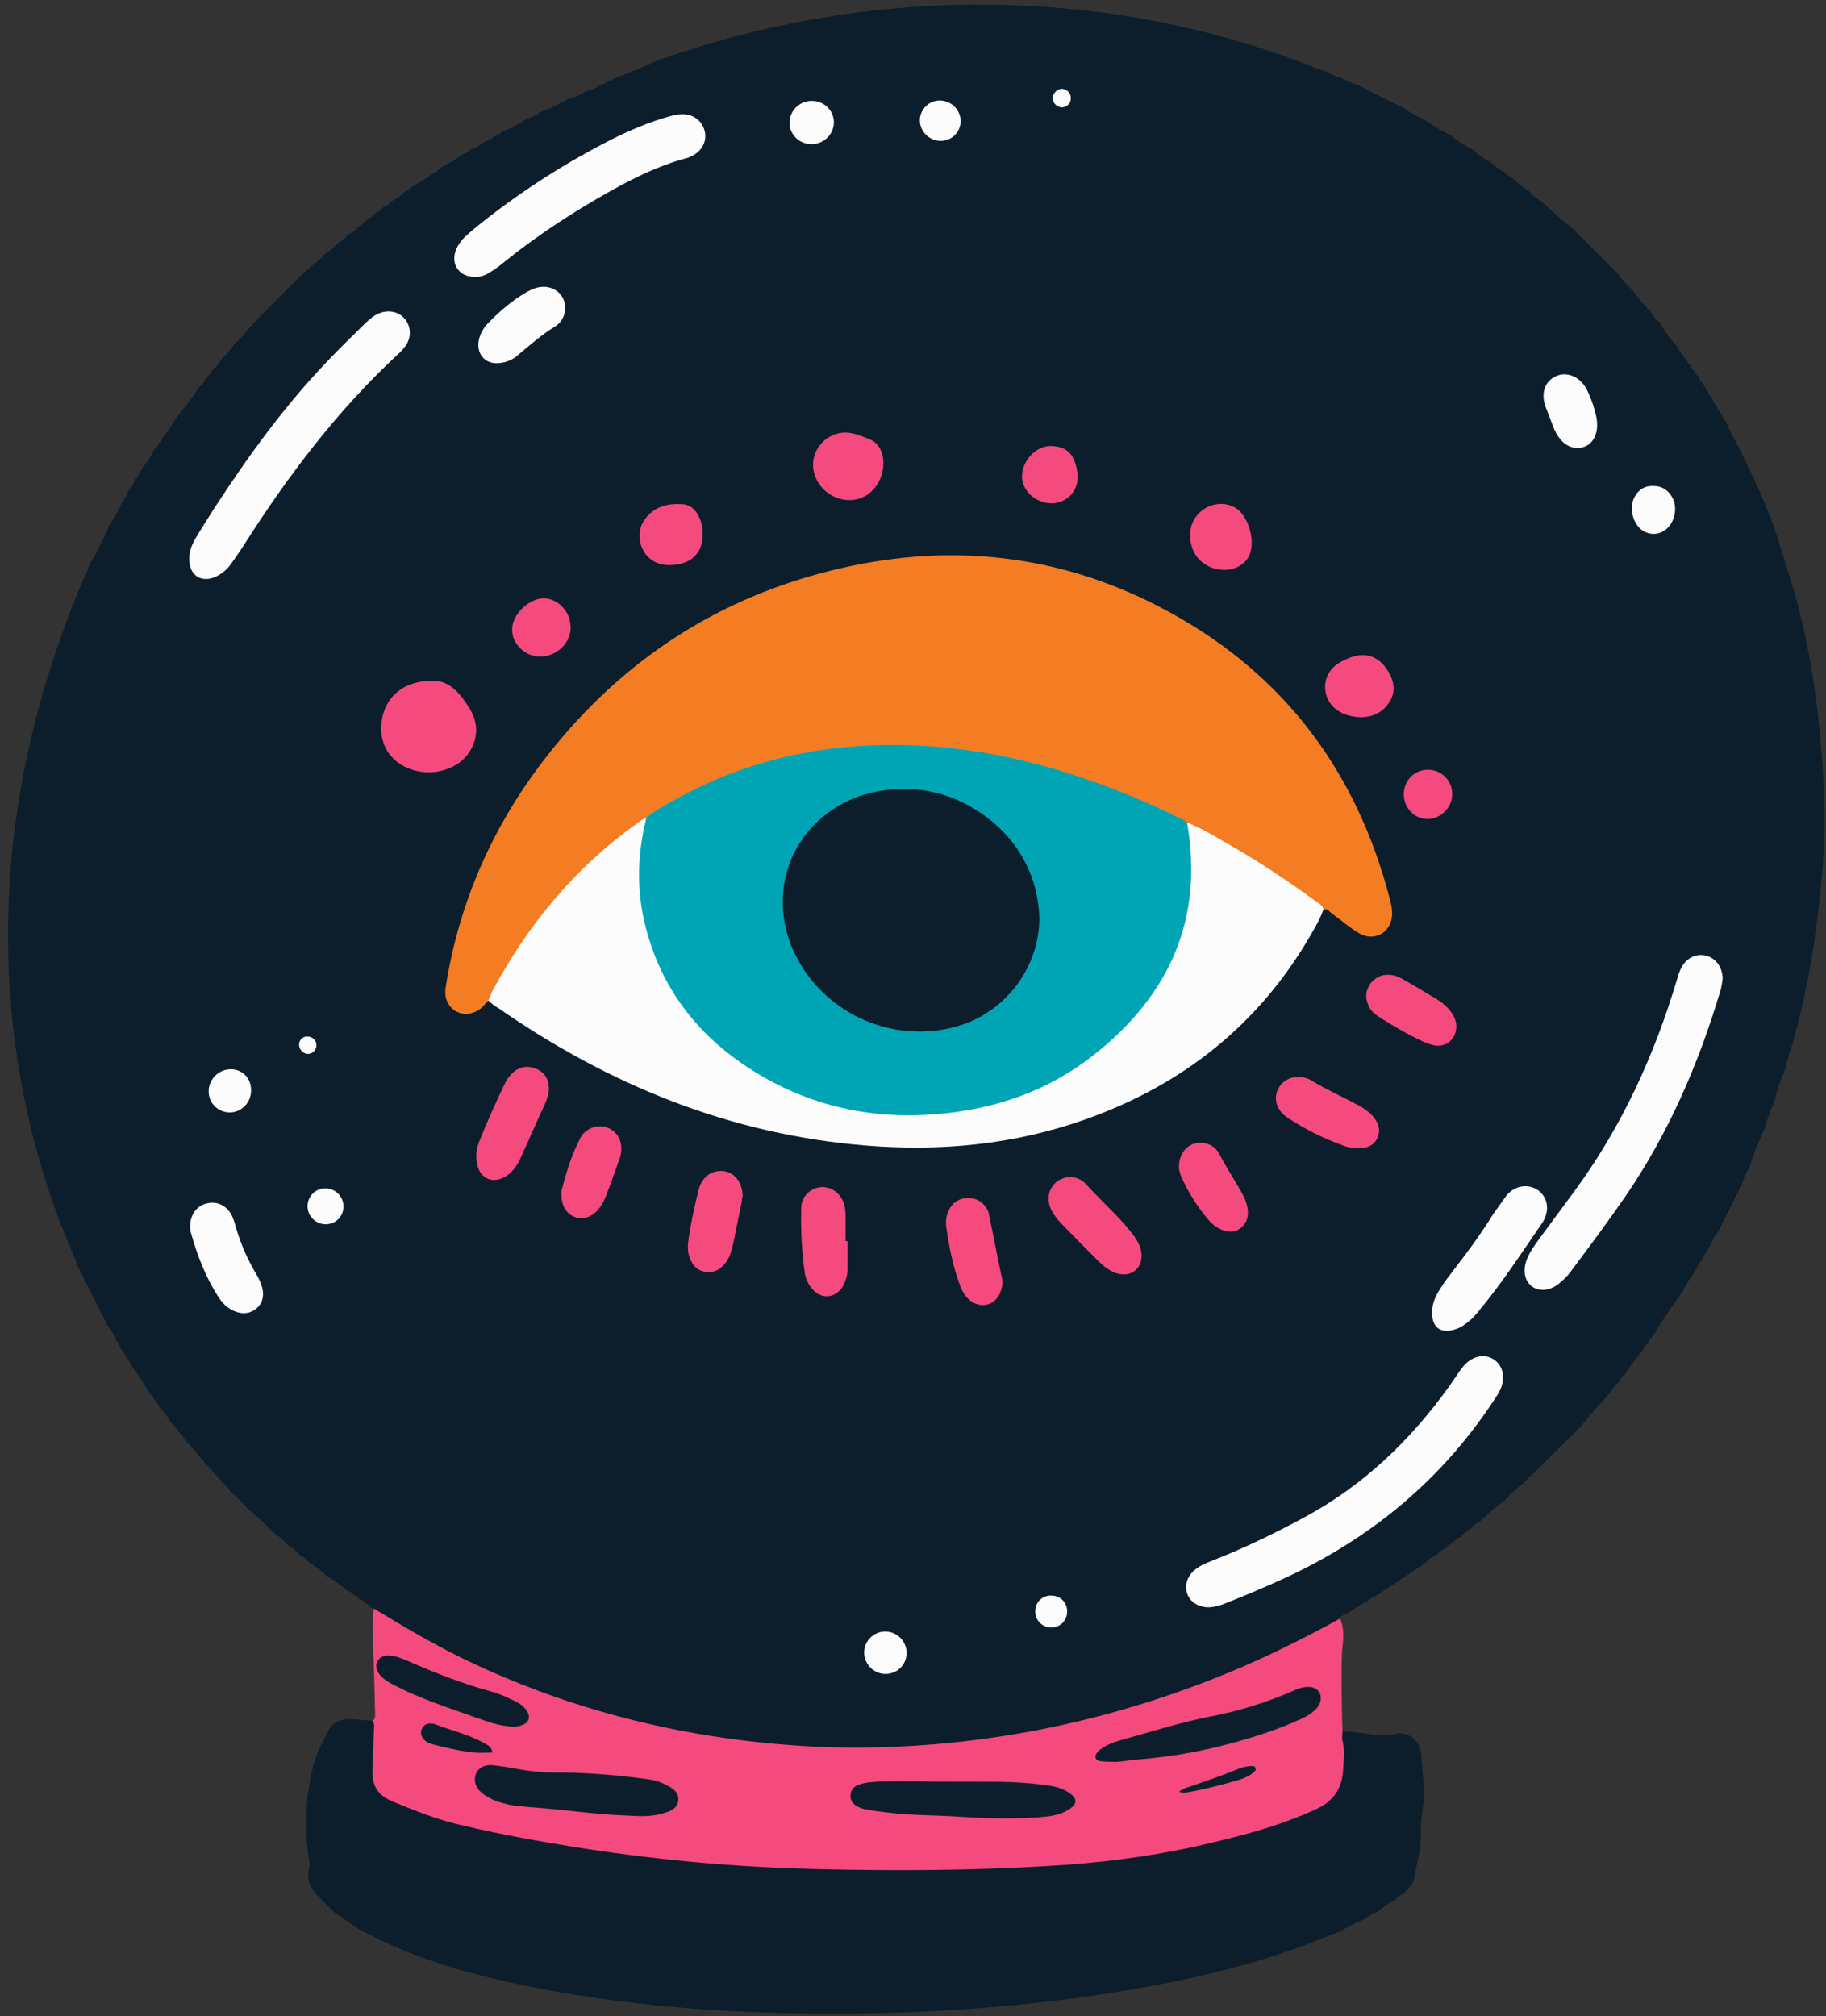
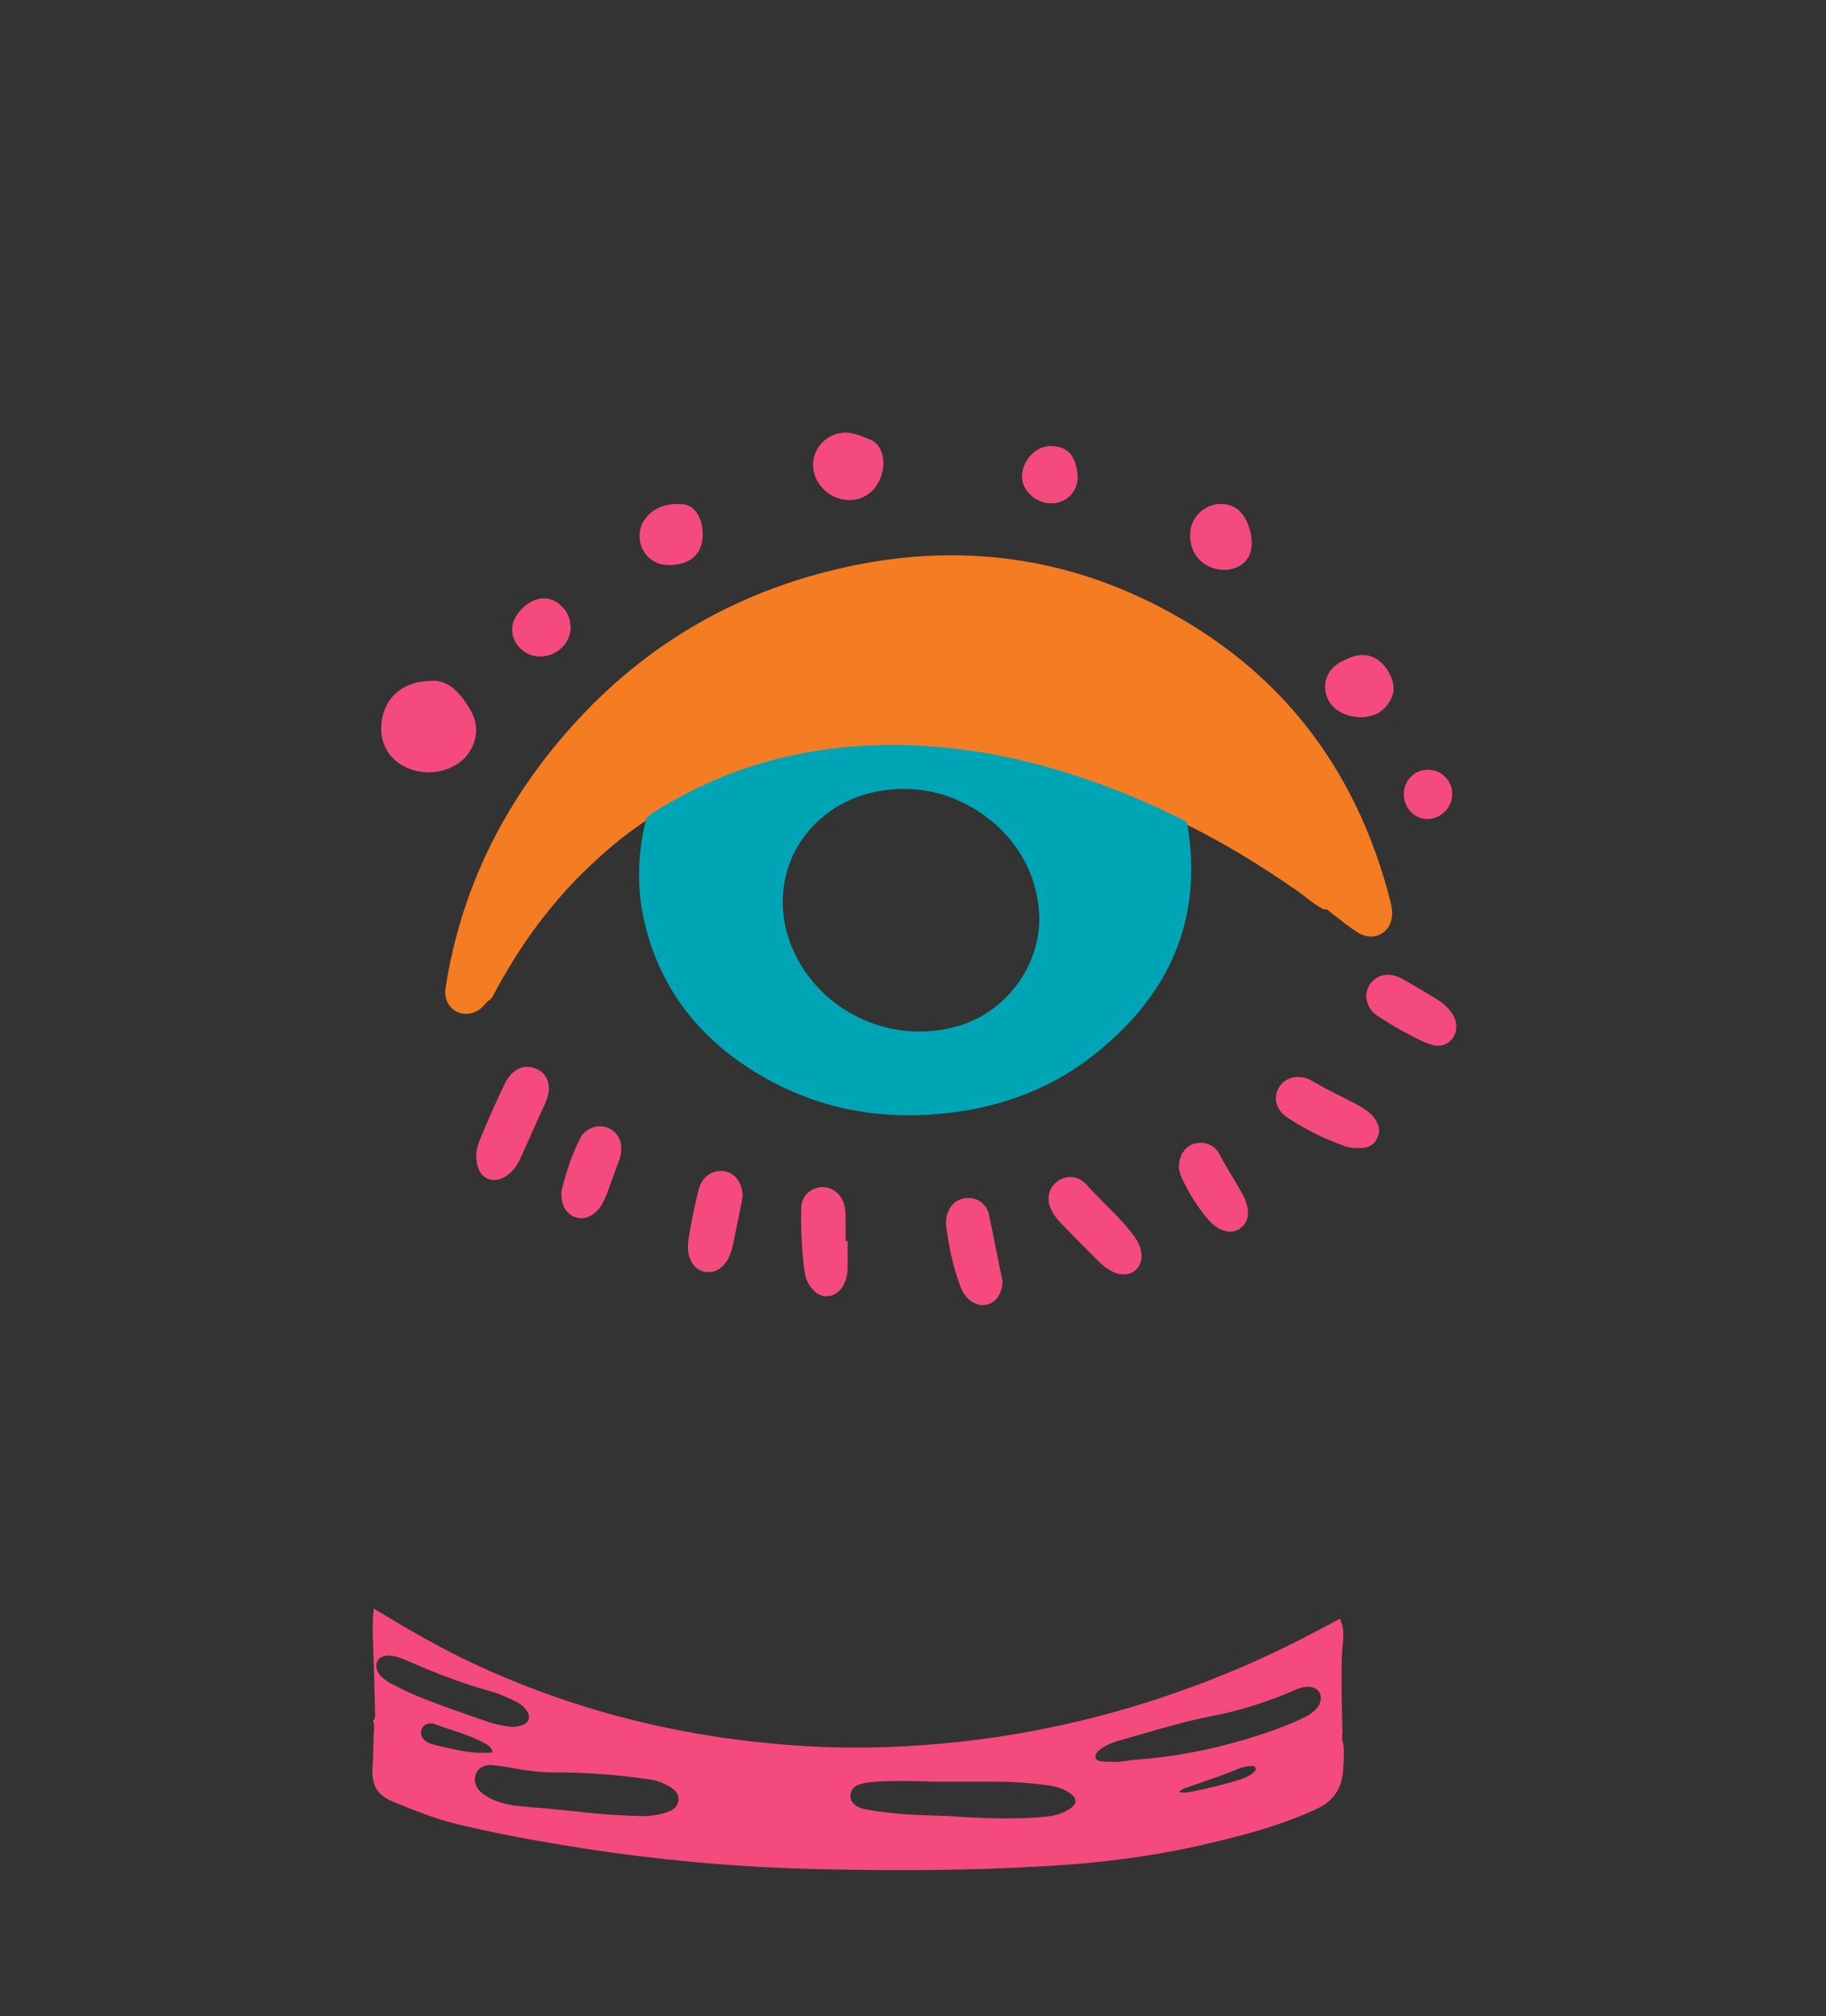
<svg xmlns="http://www.w3.org/2000/svg" height="499.5" preserveAspectRatio="xMidYMid meet" version="1.0" viewBox="-2.0 -1.1 452.4 499.5" width="452.4" zoomAndPan="magnify">
  <rect x="-2.0" y="-1.1" width="452.4" height="499.5" fill="#333333" stroke="none" />
  <g id="change1_1">
-     <path d="M345.6,468.1c-0.8,0.3-1.4,0.8-1.9,1.5c-1.5,0.8-3,1.7-4.3,2.9c-1.2,0.5-2.4,1.1-3.4,1.9 c-2,0.8-3.9,1.8-5.8,2.9c-3.8,1.5-7.6,3-11.4,4.4c-14.2,5-28.7,8.2-43.5,10.6c-28.9,4.7-58,6.1-87.3,5.2 c-21.5-0.7-42.8-2.9-63.8-7.5c-10.3-2.3-20.5-5.2-30.1-9.6c-2.4-1.1-4.7-2.3-7.1-3.5c-2.1-1.4-4.2-2.9-6.3-4.3 c-1.4-1.5-2.9-2.9-4.3-4.4c-1.7-1.9-2.5-4-1.8-6.6c0.2-0.8,0-1.6-0.1-2.4c-1.2-7.9-0.8-15.7,1.3-23.5c0.8-3,2.3-5.6,3.7-8.3 c1.1-2.1,3.3-2.7,5.6-2.6c1.7,0.1,3.3,0.3,5,0.4c1,0.4,0.9,1.2,0.8,2c-0.1,3.2,0.1,6.4-0.1,9.6c-0.2,4.2,1.1,6.3,5.1,8 c7.8,3.3,15.8,5.7,24,7.3c16.6,3.3,33.2,5.9,50,7.3c7.9,0.7,15.8,1.1,23.7,1.5c15.6,0.8,31.2,0.6,46.7,0.3c22-0.4,43.9-2.4,65.2-8.4 c6.4-1.8,12.7-3.9,18.7-6.7c3.3-1.6,5-4.4,5.5-7.9c0.3-2.4,0.5-4.8-0.1-7.2c-0.2-1.1-0.6-2.2,0.6-3.1c2.1-0.1,4.1,0.2,6.2,0.5 c2.4,0.4,4.6,0.6,7.1,0.1c3.3-0.8,6.3,1.5,6.6,5c0.3,4.7,1.1,9.4,0.3,14.1c-0.3,1.8-0.5,3.7-0.4,5.5c0.2,3.6-0.9,6.9-1.5,10.4 C348.5,465.5,346.9,466.7,345.6,468.1z M66,378.8c1.3,0.8,2.4,1.8,3.3,2.9c1.1,0.6,2.1,1.4,2.9,2.4c1,0.5,1.7,1.1,2.4,1.9 c1.6,0.9,3,2,4.3,3.3c1.9,1.1,3.7,2.4,5.3,3.8c0.6,0.1,1.1,0.5,1.4,1c0.6,0.1,1.1,0.5,1.4,1c0.6,0.1,1.1,0.4,1.4,1 c0.6,0.1,1.1,0.4,1.4,1c0.2,0.1,0.3,0.2,0.5,0.2c0.5,1,1.4,1.5,2.2,2.1c10,6.3,20.4,11.6,31.3,16.1c22.7,9.4,46.4,14.7,70.9,16.3 c8.4,0.6,16.9,0.9,25.4,0.2c7.5-0.6,15-1,22.4-2c28.2-3.9,54.9-12.7,80.2-25.8c2.4-1.3,5.2-2.1,7-4.4c0.7-0.5,1.4-1.1,2.3-1.3 c1.5-1.1,3.1-2.1,4.8-2.9c0.7-0.7,1.5-1.2,2.4-1.5c3.8-2.6,7.7-5.1,11.5-7.7c1-1,2.1-1.8,3.4-2.4c0.5-0.7,1.1-1.1,1.9-1.4 c0.5-0.7,1.1-1.1,1.9-1.4c0.5-0.7,1.1-1.2,1.9-1.5c0.7-0.8,1.5-1.5,2.4-1.9c0.6-0.8,1.4-1.5,2.4-1.9c1.9-1.9,4-3.7,6.2-5.3 c1.5-1.6,3-3.1,4.8-4.3c0.1-0.3,0.2-0.4,0.5-0.5c0.5-0.9,1.3-1.4,2-2c4-4,8-7.9,11.9-11.9c2.1-2.7,4.4-5.2,6.7-7.7 c0.6-1.1,1.4-2.1,2.4-2.9c0.3-0.8,0.8-1.4,1.5-1.9c1.3-2,2.7-4,4.3-5.8c0.3-0.8,0.7-1.4,1.4-2c0.2-0.6,0.5-1.1,1-1.4 c2.4-3.9,5-7.8,7.7-11.5c0.1-0.6,0.4-1.1,0.9-1.5c0.3-0.9,0.8-1.7,1.5-2.4c0.1-0.6,0.4-1.1,0.9-1.5c0.3-0.9,0.8-1.7,1.5-2.4 c0.3-0.9,0.7-1.7,1.4-2.4c0-0.4,0.2-0.7,0.5-0.9c0.4-1.2,1-2.4,1.9-3.4c2.1-4.2,4.2-8.3,6.2-12.5c0.3-1.2,0.7-2.3,1.5-3.3 c1.1-3.3,2.3-6.5,3.8-9.6c0.6-2.3,1.4-4.5,2.4-6.7c0.7-3,1.7-5.8,2.9-8.6c0-0.7,0.3-1.4,0.5-2.1c5.1-16.1,7.5-32.7,8.8-49.4 c0.7-9.3,0.3-18.5-0.5-27.8c-1.1-13.6-3.2-27-7.1-40.1c-1.5-5-3.1-9.9-4.6-14.9c-0.2-0.3-0.3-0.5-0.4-0.8 c-2.9-7.9-6.6-15.4-10.5-22.8c-0.2-0.4-0.4-0.9-0.5-1.3c-2.1-3.5-4.2-7-6.3-10.5c-0.5-0.4-0.8-0.8-0.9-1.5c-0.5-0.4-0.8-0.8-1-1.4 c-0.5-0.3-0.8-0.8-1-1.4c-0.5-0.3-0.8-0.8-1-1.4c-1-1-1.8-2.1-2.4-3.4c-1.6-1.8-3-3.7-4.3-5.8c-0.8-0.7-1.5-1.5-1.9-2.4 c-1.8-1.8-3.4-3.7-4.8-5.7c-1.5-1.3-2.7-2.7-3.9-4.3c-3.7-3.7-7.3-7.4-11-11c-2.7-2.1-5.2-4.4-7.7-6.7c-1.1-0.6-2.1-1.4-2.9-2.4 c-1.6-1-3-2.1-4.3-3.4c-0.8-0.3-1.4-0.8-1.9-1.4c-1.2-0.6-2.4-1.4-3.3-2.4c-1.7-0.9-3.3-2-4.8-3.3c-1.9-1-3.6-2.1-5.2-3.4 c-2.5-1.3-4.9-2.7-7.2-4.3c-1.5-0.6-3-1.4-4.3-2.4c-3.8-1.9-7.7-3.8-11.5-5.8c-1.5-0.5-3-1-4.3-1.9c-1.2-0.3-2.3-0.7-3.4-1.4 c-1.7-0.4-3.3-1.1-4.8-1.9c-0.9,0-1.7-0.5-2.5-0.8c-21.3-7.9-43.3-12.4-66-13.6C227-1.1,200.8,2,175.1,9.3c-4.8,1.4-9.4,3-14.1,4.5 c-4.1,2-8.3,3.5-12.5,5.3c-0.2,0.4-0.6,0.5-1,0.5c-0.2,0.4-0.6,0.5-1,0.5c-1,0.7-2.1,1.2-3.4,1.4c-1.3,0.9-2.8,1.5-4.3,1.9 c-2.3,1.3-4.7,2.4-7.2,3.4c-0.2,0.4-0.6,0.5-1,0.5c-0.2,0.4-0.6,0.5-1,0.5c-0.2,0.4-0.6,0.5-1,0.5c-2,1.3-4.1,2.4-6.3,3.3 c-0.2,0.4-0.5,0.5-0.9,0.5c-1,0.8-2.1,1.5-3.4,1.9c-1,0.9-2.1,1.5-3.3,1.9c-0.7,0.7-1.5,1.1-2.4,1.4c-1.2,1-2.4,1.8-3.9,2.4 c-2.8,2.1-5.7,4-8.7,5.7c-0.3,0.5-0.8,0.8-1.4,1c-1,1-2.1,1.8-3.4,2.4c-0.5,0.7-1.1,1.1-1.9,1.4c-0.5,0.7-1.1,1.1-1.9,1.4 c-0.5,0.7-1.1,1.2-1.9,1.5c-0.7,0.8-1.5,1.5-2.4,1.9c-0.6,0.8-1.4,1.5-2.4,1.9c-0.6,0.8-1.4,1.5-2.4,2c-0.1,0.3-0.2,0.4-0.5,0.4 c-0.8,1-1.7,1.8-2.9,2.4c-1.1,1.3-2.4,2.4-3.8,3.4c-0.1,0.3-0.2,0.4-0.5,0.4c-2.5,2.5-5.1,5-7.6,7.5c-2.1,2.1-4.2,4.3-6.3,6.4 c0,0.3-0.2,0.4-0.5,0.5c-1.1,1.6-2.4,3-3.9,4.3c-0.8,1.3-1.7,2.4-2.9,3.4c-0.6,1.1-1.4,2.1-2.4,2.9c-0.5,0.9-1.1,1.7-1.9,2.4 c-0.3,0.8-0.8,1.4-1.5,1.9c-1.7,2.7-3.7,5.2-5.7,7.7c-0.9,1.7-2,3.3-3.3,4.8c-0.1,0.6-0.5,1.1-1,1.4c-0.1,0.6-0.4,1.1-1,1.4 c-0.9,1.9-2,3.6-3.4,5.3c-0.3,0.9-0.8,1.7-1.5,2.4c-0.3,0.9-0.7,1.7-1.4,2.4c-0.5,1.2-1.1,2.4-1.9,3.4c-0.6,1.6-1.4,3-2.4,4.3 c0,0.4-0.1,0.7-0.5,0.9c-1.4,3.3-3,6.5-4.8,9.6c0,0.4-0.1,0.8-0.5,1c-0.1,0.9-0.6,1.6-1,2.4C4.8,174.9-2,209.2,0.5,245.2 c1.6,22.5,6.8,44,15.7,64.7c0.3,0.7,0.8,1.4,0.8,2.2c2.6,5.1,5.1,10.2,7.7,15.3c0.9,1,1.5,2.1,1.9,3.4c0.7,0.7,1.1,1.5,1.4,2.4 c1,1.2,1.8,2.4,2.4,3.9c1.8,2.3,3.3,4.7,4.8,7.2c0.5,0.3,0.8,0.8,1,1.4c0.7,0.5,1.1,1.2,1.4,2c1.1,1.1,2.1,2.4,2.9,3.8 c0.7,0.5,1.2,1.1,1.5,1.9c0.8,0.7,1.5,1.4,1.9,2.4c1.5,1.3,2.6,3,3.9,4.4c2.7,3,5.4,6,8.1,9c0.3,0,0.4,0.2,0.5,0.5 c0.3,0,0.4,0.2,0.5,0.5c0.3,0,0.4,0.2,0.5,0.5c0.3,0,0.4,0.2,0.5,0.5c0.3,0,0.4,0.2,0.5,0.5c0.3,0,0.4,0.2,0.5,0.5 C61.3,374.2,63.7,376.5,66,378.8z M155.5,448.9c2.2,0.1,4.5,0,6.6-0.6c1.8-0.5,3.7-1.3,3.9-3.4c0.1-2.1-1.7-3.1-3.4-3.9 c-1.7-0.9-3.6-1.2-5.5-1.4c-7.3-1-14.6-1.5-22-1.5c-2.9,0-5.7-0.3-8.6-0.8c-2.2-0.4-4.4-0.8-6.6-1c-2.1-0.2-3.6,0.8-4.1,2.2 c-0.6,1.6-0.1,3.4,1.5,4.7c0.7,0.6,1.6,1.1,2.4,1.5c1.7,0.8,3.6,1.3,5.5,1.6c2.5,0.3,5.1,0.5,7.6,0.7c6.9,0.6,13.8,1.6,20.7,1.8 C154.3,448.8,154.9,448.8,155.5,448.9z M232.4,440.3c-1.2,0-2.4,0-3.6,0c-5-0.2-9.9-0.3-14.9,0.1c-1.2,0.1-2.4,0.3-3.5,0.8 c-1.1,0.5-1.7,1.4-1.7,2.7c0,1.2,0.7,1.9,1.6,2.5c0.8,0.4,1.6,0.7,2.5,0.8c2.4,0.5,4.9,0.7,7.4,1c5.2,0.5,10.4,0.4,15.6,0.8 c6.6,0.4,13.3,0.6,19.9,0.1c2.5-0.2,4.9-0.5,7.1-1.9c2.1-1.3,2.1-2.7,0.1-4c-1.4-1-3-1.5-4.7-1.8c-4.7-0.7-9.4-1-14.1-1 C240.3,440.3,236.4,440.3,232.4,440.3C232.4,440.3,232.4,440.3,232.4,440.3z M280.1,434.7c7.7-0.6,15.2-1.9,22.6-3.9 c6-1.6,11.9-3.5,17.6-6.1c1.5-0.7,3-1.5,4.1-2.9c0.8-1,1.1-2.1,0.6-3.3c-0.6-1.2-1.7-1.6-3-1.6c-1.5,0-2.8,0.6-4.1,1.2 c-6.4,2.7-13,4.8-19.9,6.1c-7.7,1.5-15.1,3.9-22.7,6c-1.4,0.4-2.7,0.9-4,1.7c-0.6,0.4-1.2,0.8-1.6,1.4c-0.6,0.9-0.3,1.8,0.8,2 c1.2,0.2,2.4,0.1,3.6,0.2C276.1,435.3,278.1,434.8,280.1,434.7z M126.6,426.4c2.4-0.5,3.1-2.3,1.5-4.2c-0.8-1-1.8-1.6-2.9-2.1 c-1.9-0.9-3.8-1.8-5.8-2.3c-6.9-1.9-13.6-4.5-20.2-7.4c-1.4-0.6-2.8-1.2-4.3-1.4c-1.7-0.2-3,0.3-3.5,1.4c-0.6,1.1-0.2,2.5,0.9,3.7 c0.7,0.7,1.5,1.2,2.3,1.7c1.5,0.8,3,1.5,4.5,2.2c6.3,2.8,12.8,4.9,19.3,7.2c2,0.7,4.1,1.2,6.5,1.4 C125.4,426.6,126,426.6,126.6,426.4z M118.1,430.8c-3.9-2.2-8.3-3.2-12.5-4.8c-0.1-0.1-0.3-0.1-0.5-0.1c-1.2-0.2-2.1,0.3-2.6,1.3 c-0.5,1-0.1,2.2,0.9,3c0.7,0.6,1.6,0.8,2.4,1c3.2,0.9,6.5,1.6,9.8,1.9c1.4,0.1,2.8,0,4.3,0C119.9,431.8,118.9,431.3,118.1,430.8z M292.6,442.8c4.4-0.8,8.7-1.9,13-3.2c1.1-0.4,2.2-0.9,3.1-1.7c0.2-0.2,0.5-0.5,0.4-0.8c-0.1-0.5-0.5-0.6-0.9-0.6 c-1.4,0-2.7,0.4-3.9,0.9c-3.8,1.6-7.6,2.8-11.5,4.2c-0.9,0.3-1.8,0.5-2.7,1.3C291.1,443.1,291.9,442.9,292.6,442.8z" fill="#0C1E2C" />
-   </g>
+     </g>
  <g id="change2_1">
    <path d="M119,246.8c-0.5,0.5-1,1.1-1.5,1.6c-1.8,1.7-4.4,2.2-6.4,1.1c-2.1-1.1-3.1-3.4-2.7-5.9 c3.3-21.2,11.7-40.1,24.8-57c18.8-24.2,43.1-40,73-46.9c27.3-6.3,53.8-3.5,78.8,9.4c30.1,15.5,49,40.1,57.4,72.8 c0.3,1.2,0.6,2.5,0.5,3.8c-0.3,4.3-4.5,6.6-8.2,4.4c-2.4-1.4-4.4-3.2-6.6-4.8c-0.7-0.5-1.2-1.4-2.2-1.1c-2.4-1.3-4.5-3.2-6.8-4.8 c-8.8-6.1-17.9-11.7-27.5-16.4c-10.6-5.4-21.6-9.7-32.9-13.1c-15.6-4.7-31.6-6.6-47.9-5.5c-18.8,1.2-36.2,6.9-52,17.3 c-4.6,3-8.9,6.4-13,10.2c-10.7,9.7-19.1,21.2-25.8,34C119.7,246.2,119.5,246.7,119,246.8z" fill="#F47C23" />
  </g>
  <g id="change3_1">
-     <path d="M119,246.8c0.3-0.7,0.5-1.4,0.8-2c8.8-16.6,20.5-30.8,35.9-41.8c0.8-0.6,1.5-1.2,2.4-1.5 c0.7,0.9,0.3,1.8,0.1,2.7c-3.1,17.3,0.4,32.9,11.9,46.4c12.1,14.3,27.9,21.5,46.3,23.5c14.3,1.6,28-0.9,40.7-7.3 c18.9-9.5,31.5-24.2,35-45.7c0.8-5,0.7-10,0-15c-0.2-1.1-0.8-2.3,0.1-3.4c3.7,1.5,7.1,3.6,10.6,5.6c7.3,4.2,14.4,8.9,21.2,13.9 c0.8,0.6,1.7,1,1.9,2c-0.8,2.3-2,4.3-3.2,6.4c-12.9,22.3-31.9,37.2-56,45.7c-17.6,6.2-35.7,7.9-54.1,6.4 c-33.6-2.7-63.7-15-91.2-34.1C120.4,248.1,119.7,247.4,119,246.8z M301.9,396c4.8-1.9,9.5-3.9,14.1-6c21.4-9.8,39-24.3,52-44 c0.5-0.8,1.1-1.6,1.5-2.4c1.6-3.1,1-6.3-1.4-7.9c-2.5-1.6-5.6-0.8-7.8,2c-1.1,1.4-2,2.9-3,4.3c-9.7,13.6-21.4,24.9-36.3,32.9 c-7.4,4-14.9,7.6-22.8,10.7c-1.6,0.6-3.1,1.3-4.4,2.4c-1.8,1.7-2.4,3.9-1.6,5.9c0.8,2,2.8,3.2,5.3,3.2 C299.1,397,300.5,396.6,301.9,396z M420.8,235.7c-2.3-0.7-4.8,0.4-6.1,2.7c-0.6,1-0.9,2.1-1.2,3.1c-5.6,18.8-13.6,36.3-25.2,52.2 c-3,4.1-6,8.1-9,12.2c-1,1.4-2,2.7-2.7,4.3c-0.7,1.4-1,2.9-0.8,4.4c0.4,2.6,2.6,4.2,5.2,3.8c1.4-0.2,2.6-0.9,3.6-1.8 c1.2-1,2.2-2.1,3.1-3.4c4.4-5.9,8.8-11.8,13-17.9c10.6-15.5,18-32.5,23.4-50.5c0.4-1.2,0.6-2.5,0.7-3.6 C424.7,238.5,423.1,236.3,420.8,235.7z M51.4,141.8c1.5-0.7,2.7-1.7,3.7-3c1.1-1.5,2.1-3,3.1-4.5c11.1-17.5,23.5-33.9,38.8-48 c0.7-0.7,1.3-1.4,1.8-2.2c1.2-2.2,0.9-4.6-0.6-6.3c-1.5-1.7-3.9-2.2-6.2-1.3c-1.3,0.5-2.3,1.4-3.3,2.3c-3.1,3.1-6.3,6.1-9.3,9.3 c-10.7,11.1-19.7,23.5-28.1,36.4c-1.6,2.5-3.2,5-4.7,7.5c-1,1.7-1.7,3.4-1.7,5C44.7,141.4,47.8,143.4,51.4,141.8z M119.5,66.3 c1.3-0.8,2.5-1.7,3.7-2.7c8.2-6.6,17-12.3,26.1-17.4c5.9-3.3,12-6.3,18.7-8.1c0.5-0.1,0.9-0.3,1.3-0.5c2.6-1.2,3.9-3.7,3.3-6.2 c-0.6-2.6-2.9-4.3-5.7-4.2c-1.1,0-2.2,0.3-3.3,0.6c-4.6,1.3-9.1,3.2-13.4,5.3c-11.7,5.9-22.7,12.9-32.9,21c-1.4,1.1-2.7,2.2-4,3.4 c-1.1,1-2,2.3-2.5,3.8c-1,3.3,1.1,6.2,4.8,6.2C116.9,67.6,118.3,67.1,119.5,66.3z M358.3,328.3c1.5-0.4,2.8-1.3,3.9-2.3 c1.1-0.9,2-2.1,2.9-3.2c5.4-6.6,10.1-13.8,14.9-20.8c0.5-0.7,0.9-1.5,1.1-2.4c0.6-2.2-0.2-4.5-2-5.8c-1.8-1.3-4.3-1.4-6.3-0.1 c-0.8,0.5-1.5,1.2-2,2c-0.9,1.3-1.9,2.6-2.8,3.9c-3.2,5.2-6.8,10-10.5,14.8c-1.1,1.4-2.1,2.8-3,4.3c-1,1.6-1.7,3.4-1.7,5.4 C352.8,327.8,354.9,329.3,358.3,328.3z M45.3,304.3c1.6,5.7,3.7,11.2,7,16.2c0.8,1.2,1.8,2.2,3.1,2.9c2.2,1.2,4.4,1.1,6.1-0.3 c1.6-1.3,2.1-3.4,1.3-5.7c-0.4-1.3-1.1-2.5-1.8-3.7c-1.8-3.1-3.2-6.4-4.3-9.9c-0.4-1.1-0.6-2.3-1.1-3.4c-1.1-2.6-3.6-4-6.2-3.4 c-2.6,0.5-4.3,2.8-4.3,5.8C45.1,303.2,45.1,303.7,45.3,304.3z M132,70c-1.2,0.1-2.3,0.6-3.4,1.2c-3.7,2.1-6.9,4.9-9.8,7.9 c-1.1,1.2-1.9,2.6-2.2,4.2c-0.6,3.6,1.9,6.1,5.5,5.5c1.6-0.2,3.1-0.9,4.3-2c2.9-2.4,5.8-5,9.1-7c1.6-1,2.5-2.6,2.5-4.6 C138.1,72,135.3,69.6,132,70z M390.6,94.5c-1.9-2.7-5-3.6-7.5-2.2c-2.5,1.4-3.3,4.2-2.2,7.3c0.6,1.6,1.2,3.1,1.8,4.7 c0.4,1.1,0.9,2.2,1.7,3.2c1.6,2.1,4,2.9,6.1,2.1c2-0.7,3.2-2.8,3.2-5.4C393.8,101.9,392,96.6,390.6,94.5z M403.1,121.8 c-1.5,2.4-0.8,6.2,1.3,8.1c1.8,1.6,4.4,1.7,6.3,0.2c2.3-1.8,3-5.5,1.6-8c-1-1.8-2.6-2.8-4.6-2.8 C405.6,119.2,404.1,120.1,403.1,121.8z M199.2,23.9c-3-0.1-5.6,2.4-5.6,5.4c0,2.9,2.4,5.3,5.4,5.3c3,0.1,5.6-2.4,5.6-5.4 C204.6,26.3,202.2,23.9,199.2,23.9z M55.2,263.8c-2.9,0-5.4,2.3-5.5,5.3c-0.1,3,2.3,5.4,5.2,5.4c2.9,0,5.3-2.4,5.3-5.4 C60.3,266.1,58.1,263.8,55.2,263.8z M217.4,413.6c2.9,0,5.2-2.3,5.2-5.1c0.1-2.9-2.3-5.4-5.3-5.4c-2.8,0-5.2,2.3-5.2,5.2 C212.1,411.1,214.4,413.6,217.4,413.6z M231,23.8c-2.8-0.1-5.1,2.2-5.1,4.9c0,2.7,2.2,5,5,5.1c2.8,0.1,5.1-2.1,5.1-4.9 C236,26.2,233.8,23.9,231,23.8z M83.1,297.6c-0.1-2.4-2.1-4.3-4.5-4.3c-2.5,0-4.5,2.1-4.4,4.6c0.1,2.4,2.1,4.3,4.5,4.3 C81.2,302.2,83.2,300.2,83.1,297.6z M254.5,398c-0.1,2.2,1.6,4,3.8,4.1c2.3,0.1,4.1-1.7,4.1-4c0-2.2-1.7-3.9-3.9-3.9 C256.3,394.1,254.5,395.8,254.5,398z M261,20.9c-1.2,0.1-2.2,1.2-2.2,2.4c0.1,1.2,1.1,2.2,2.4,2.2c1.2-0.1,2.2-1.1,2.1-2.4 C263.3,21.9,262.2,20.9,261,20.9z M72.1,257.7c0,1.2,1,2.3,2.2,2.3c1.2,0,2.2-1.1,2.1-2.3c-0.1-1.2-1.1-2-2.2-2 C73.1,255.6,72.1,256.5,72.1,257.7z" fill="#FCFCFC" />
-   </g>
+     </g>
  <g id="change4_1">
    <path d="M292.1,202.7c-0.6-0.6-1.5-0.9-2.3-1.3c-7.3-3.6-14.8-6.8-22.5-9.4c-19.7-6.8-39.9-10-60.8-7.9 c-14.3,1.5-27.8,5.5-40.5,12.5c-2.7,1.5-5.5,3-7.9,4.9c-0.1,0.6-0.2,1.3-0.4,1.9c-1.8,8.2-1.9,16.3,0.1,24.5 c3.6,14.8,12,26.3,24.5,34.8c14.5,9.8,30.6,13.7,48,12.2c14.2-1.2,27.3-5.7,38.5-14.5C287.6,245.7,296.3,226.7,292.1,202.7z M235,253.2c-15.6,4.4-32.1-3-39.4-16.7c-6.2-11.4-4.6-25.3,5.2-34.3c4.8-4.4,10.5-6.8,17-7.6c7.8-0.9,15,0.7,21.6,4.7 c9.9,6,15.9,15.8,16.1,27.3C255.4,238.8,246.9,249.9,235,253.2z" fill="#00A5B5" />
  </g>
  <g id="change5_1">
    <path d="M104.5,167.6c4.5-0.5,7.4,2.9,9.7,6.6c2.2,3.4,2.4,7.1,0.3,10.7c-2.6,4.4-8.9,6.5-14.4,4.7 c-5.5-1.8-8.4-6.5-7.5-12.3C93.5,171.5,98,167.7,104.5,167.6z M118.8,290.9c1.8,0.8,4.2,0.1,6-1.8c1.1-1.1,1.8-2.4,2.4-3.8 c2-4.4,3.9-8.8,5.9-13.1c0.5-1.2,0.9-2.4,0.9-3.7c-0.1-2.2-1-3.9-3.1-4.8c-2.1-0.9-4.1-0.6-5.8,0.9c-0.9,0.8-1.6,1.8-2.1,2.9 c-2.2,4.6-4.3,9.3-6.2,14c-0.5,1.3-0.8,2.6-0.8,3.6C116,288.1,117,290.1,118.8,290.9z M280.7,308.8c-0.4-2-1.6-3.6-2.9-5.2 c-3.3-4-7.2-7.4-10.7-11.3c-2-2.2-5-2.3-7.2-0.7c-2.2,1.7-2.7,4.5-1.4,7.1c0.7,1.4,1.8,2.7,2.9,3.8c2.8,2.9,5.7,5.8,8.6,8.7 c0.9,0.9,1.9,1.8,3,2.4c1,0.6,2,1,3.2,1C279.3,314.8,281.4,312.1,280.7,308.8z M339.2,280.9c1-2,0.3-3.9-1.1-5.5 c-0.7-0.8-1.5-1.4-2.4-2c-4.3-2.5-8.9-4.4-13.1-7c-0.2-0.1-0.4-0.2-0.7-0.3c-3-1-5.9,0-7.2,2.5c-1.3,2.6-0.4,5.4,2.3,7.2 c4.1,2.7,8.4,4.9,13,6.6c1.4,0.6,2.9,1,4.2,0.9C336.5,283.5,338.3,282.8,339.2,280.9z M207.5,306.4c0-2.1,0-4.1,0-6.2 c0-1-0.1-2.1-0.4-3.1c-0.9-2.7-3.2-4.3-5.8-4.1c-2.6,0.3-4.7,2.3-4.8,5.1c-0.1,5.4,0.1,10.8,0.9,16.2c0.2,1.4,0.8,2.7,1.8,3.9 c2.3,2.7,5.7,2.4,7.6-0.6c0.8-1.4,1.2-2.9,1.2-4.6c0-2.2,0-4.5,0-6.7C207.8,306.4,207.6,306.4,207.5,306.4z M246.2,315.4 c-1.1-5.2-2.1-10.5-3.2-15.7c0-0.2-0.1-0.3-0.1-0.5c-0.9-2.2-2.7-3.5-5-3.5c-2.3,0-4.1,1.2-5,3.4c-0.5,1.1-0.6,2.3-0.5,3.5 c0.7,5.1,1.7,10.1,3.5,14.9c0.5,1.4,1.3,2.7,2.6,3.7c2.8,2,6.2,1,7.4-2.3c0.3-0.8,0.5-1.7,0.5-2.6 C246.3,316,246.3,315.7,246.2,315.4z M176.8,289c-2.7-0.1-4.9,1.6-5.7,4.6c-1,4-1.9,8.1-2.5,12.2c-0.2,1.5-0.3,3,0.2,4.5 c0.7,2,1.9,3.4,4,3.7c2.1,0.3,3.7-0.6,5-2.3c1-1.3,1.4-2.8,1.8-4.4c0.7-3.4,1.4-6.9,2.1-10.3c0.1-0.7,0.2-1.4,0.3-1.8 C181.9,291.6,179.8,289.1,176.8,289z M357.1,249.1c-1-1.2-2.3-2.2-3.7-3c-2.7-1.6-5.3-3.2-8-4.7c-0.8-0.4-1.6-0.8-2.4-0.9 c-2.2-0.4-4.1,0.3-5.5,2.1c-1.3,1.9-1.3,3.9-0.2,5.9c0.5,1,1.4,1.7,2.3,2.3c3.6,2.3,7.2,4.4,11.1,6.2c0.9,0.4,1.8,0.7,2.7,0.9 c2.9,0.5,5.4-1.6,5.4-4.7C358.8,251.6,358.1,250.3,357.1,249.1z M290.7,290.5c1.7,3.8,3.9,7.3,6.6,10.5c0.8,1,1.8,1.8,3,2.4 c1.7,0.8,3.4,1,5-0.2c1.6-1.2,2.1-2.9,1.8-4.9c-0.2-1.3-0.7-2.6-1.4-3.8c-1.8-3.3-3.9-6.4-5.6-9.7c-1.2-2.3-3.7-3.2-6.1-2.6 c-2.3,0.6-3.9,2.9-3.9,5.6C290,288.5,290.3,289.5,290.7,290.5z M140.4,300.4c2.1,0.8,4.4,0,6.1-2.2c0.8-1,1.3-2.2,1.8-3.4 c1.1-2.9,2.1-5.8,3.2-8.8c0.4-1.1,0.5-2.2,0.4-3.3c-0.4-3.7-4.3-5.9-7.7-4.2c-1.2,0.6-2.1,1.5-2.6,2.7c-2,3.9-3.3,8.1-4.4,12.4 c-0.1,0.4-0.1,0.8-0.1,1C137,297.5,138.3,299.6,140.4,300.4z M216.2,110.4c-0.5-1.1-1.3-2-2.4-2.5c-1.5-0.6-3-1.3-4.5-1.6 c-4-1-8.2,1.4-9.5,5.4c-1.7,5.4,2.8,11.1,8.7,11.1C215.3,122.7,218.3,115.1,216.2,110.4z M342.3,172.7c1.5-2.4,1.1-4.9-0.2-7.2 c-2.4-4.2-6.1-5.4-10.5-3.3c-0.7,0.3-1.5,0.7-2.1,1.1c-4.1,2.6-4.3,8.4-0.4,11.4c1.9,1.4,4,1.8,6.1,1.9 C338.4,176.5,340.7,175.3,342.3,172.7z M307.2,137.1c2.2-3.5,0.2-10.8-3.5-12.6c-4.6-2.3-10.3,0.9-10.8,6.1 c-0.5,5.4,3.2,9.5,8.6,9.5C303.9,140,306,139,307.2,137.1z M171.2,127c-0.8-1.8-2.2-3.1-4.2-3.2c-3.5-0.2-6.8,0.5-9.1,3.6 c-0.8,1-1.3,2.2-1.4,3.5c-0.4,4.3,2.6,7.9,7,8c5.6,0.1,8.7-2.9,8.6-7.8C172.1,129.9,171.9,128.4,171.2,127z M138.9,151.7 c-1.2-3-4.2-5-7.1-4.5c-3.4,0.6-6.8,4.2-6.9,7.3c-0.1,1.9,0.5,3.4,1.8,4.8c1.9,2.1,5,2.8,7.7,1.8c3-1.1,5-3.8,5-6.9 C139.3,153.4,139.2,152.5,138.9,151.7z M258.6,109.4c-3.8-0.2-7.3,3.5-7.4,7.4c-0.1,3.6,3.4,6.8,7.3,6.8c3.7,0,6.5-2.9,6.5-6.5 C264.7,112.3,263,109.6,258.6,109.4z M351.6,189.6c-3.3,0.1-5.8,2.7-5.8,6.1c0,3.4,2.7,6.2,6,6.1c3.3-0.1,6-2.9,6-6.2 C357.8,192.2,355,189.5,351.6,189.6z M330.8,437c-0.2,4.8-2.3,8.1-6.7,10.1c-9.5,4.4-19.6,6.9-29.7,9.2c-12.2,2.7-24.6,4.2-37,4.9 c-18.3,1.1-36.6,1.2-54.9,0.8c-21.8-0.4-43.6-2.4-65.1-6c-9.1-1.5-18.1-3.2-27-5.4c-5.1-1.3-10-3.3-14.9-5.3 c-4.2-1.7-5.5-4.2-5.2-8.7c0.2-3.4,0.2-6.7,0.4-10.1c0-0.5-0.2-0.9-0.3-1.3c0.8-0.8,0.5-1.8,0.5-2.7c-0.1-5.7-0.3-11.5-0.5-17.2 c-0.1-2.6-0.1-5.3,0.2-7.9c7.1,4.3,14.2,8.5,21.7,12.2c19.9,9.7,40.8,16.1,62.7,19.5c13.1,2,26.4,3,39.7,2.7 c31.9-0.7,62.6-7.6,91.9-20.3c8-3.5,15.7-7.4,23.4-11.6c0.9,2,0.9,4,0.7,6.1c-0.4,3.7-0.3,7.3-0.3,11c0,3.7,0.1,7.3,0.2,11 c0,0.7-0.2,1.5,0,2.1C331.2,432.4,330.9,434.7,330.8,437z M99.1,418.1c6.3,2.8,12.8,4.9,19.3,7.2c2,0.7,4.1,1.2,6.5,1.4 c0.5,0,1.1,0,1.8-0.2c2.4-0.5,3.1-2.3,1.5-4.2c-0.8-1-1.8-1.6-2.9-2.1c-1.9-0.9-3.8-1.8-5.8-2.3c-6.9-1.9-13.6-4.5-20.2-7.4 c-1.4-0.6-2.8-1.2-4.3-1.4c-1.7-0.2-3,0.3-3.5,1.4c-0.6,1.1-0.2,2.5,0.9,3.7c0.7,0.7,1.5,1.2,2.3,1.7 C96.1,416.6,97.6,417.4,99.1,418.1z M115.7,433.1c1.4,0.1,2.8,0,4.3,0c-0.1-1.3-1-1.8-1.9-2.3c-3.9-2.2-8.3-3.2-12.5-4.8 c-0.1-0.1-0.3-0.1-0.5-0.1c-1.2-0.2-2.1,0.3-2.6,1.3c-0.5,1-0.1,2.2,0.9,3c0.7,0.6,1.6,0.8,2.4,1C109,432,112.3,432.8,115.7,433.1z M166.1,444.8c0.1-2.1-1.7-3.1-3.4-3.9c-1.7-0.9-3.6-1.2-5.5-1.4c-7.3-1-14.6-1.5-22-1.5c-2.9,0-5.7-0.3-8.6-0.8 c-2.2-0.4-4.4-0.8-6.6-1c-2.1-0.2-3.6,0.8-4.1,2.2c-0.6,1.6-0.1,3.4,1.5,4.7c0.7,0.6,1.6,1.1,2.4,1.5c1.7,0.8,3.6,1.3,5.5,1.6 c2.5,0.3,5.1,0.5,7.6,0.7c6.9,0.6,13.8,1.6,20.7,1.8c0.6,0,1.3,0.1,1.9,0.1c2.2,0.1,4.5,0,6.6-0.6C164,447.7,165.9,447,166.1,444.8z M263,443.1c-1.4-1-3-1.5-4.7-1.8c-4.7-0.7-9.4-1-14.1-1c-3.9,0-7.8,0-11.8,0c0,0,0,0,0,0c-1.2,0-2.4,0-3.6,0 c-5-0.2-9.9-0.3-14.9,0.1c-1.2,0.1-2.4,0.3-3.5,0.8c-1.1,0.5-1.7,1.4-1.7,2.7c0,1.2,0.7,1.9,1.6,2.5c0.8,0.4,1.6,0.7,2.5,0.8 c2.4,0.5,4.9,0.7,7.4,1c5.2,0.5,10.4,0.4,15.6,0.8c6.6,0.4,13.3,0.6,19.9,0.1c2.5-0.2,4.9-0.5,7.1-1.9 C265,445.8,265,444.5,263,443.1z M309.1,437c-0.1-0.5-0.5-0.6-0.9-0.6c-1.4,0-2.7,0.4-3.9,0.9c-3.8,1.6-7.6,2.8-11.5,4.2 c-0.9,0.3-1.8,0.5-2.7,1.3c0.9,0.3,1.7,0.2,2.4,0.1c4.4-0.8,8.7-1.9,13-3.2c1.1-0.4,2.2-0.9,3.1-1.7 C309,437.6,309.2,437.4,309.1,437z M325,418.4c-0.6-1.2-1.7-1.6-3-1.6c-1.5,0-2.8,0.6-4.1,1.2c-6.4,2.7-13,4.8-19.9,6.1 c-7.7,1.5-15.1,3.9-22.7,6c-1.4,0.4-2.7,0.9-4,1.7c-0.6,0.4-1.2,0.8-1.6,1.4c-0.6,0.9-0.3,1.8,0.8,2c1.2,0.2,2.4,0.1,3.6,0.2 c2,0,4-0.5,6-0.6c7.7-0.6,15.2-1.9,22.6-3.9c6-1.6,11.9-3.5,17.6-6.1c1.5-0.7,3-1.5,4.1-2.9C325.2,420.8,325.5,419.6,325,418.4z" fill="#F54A7E" />
  </g>
</svg>